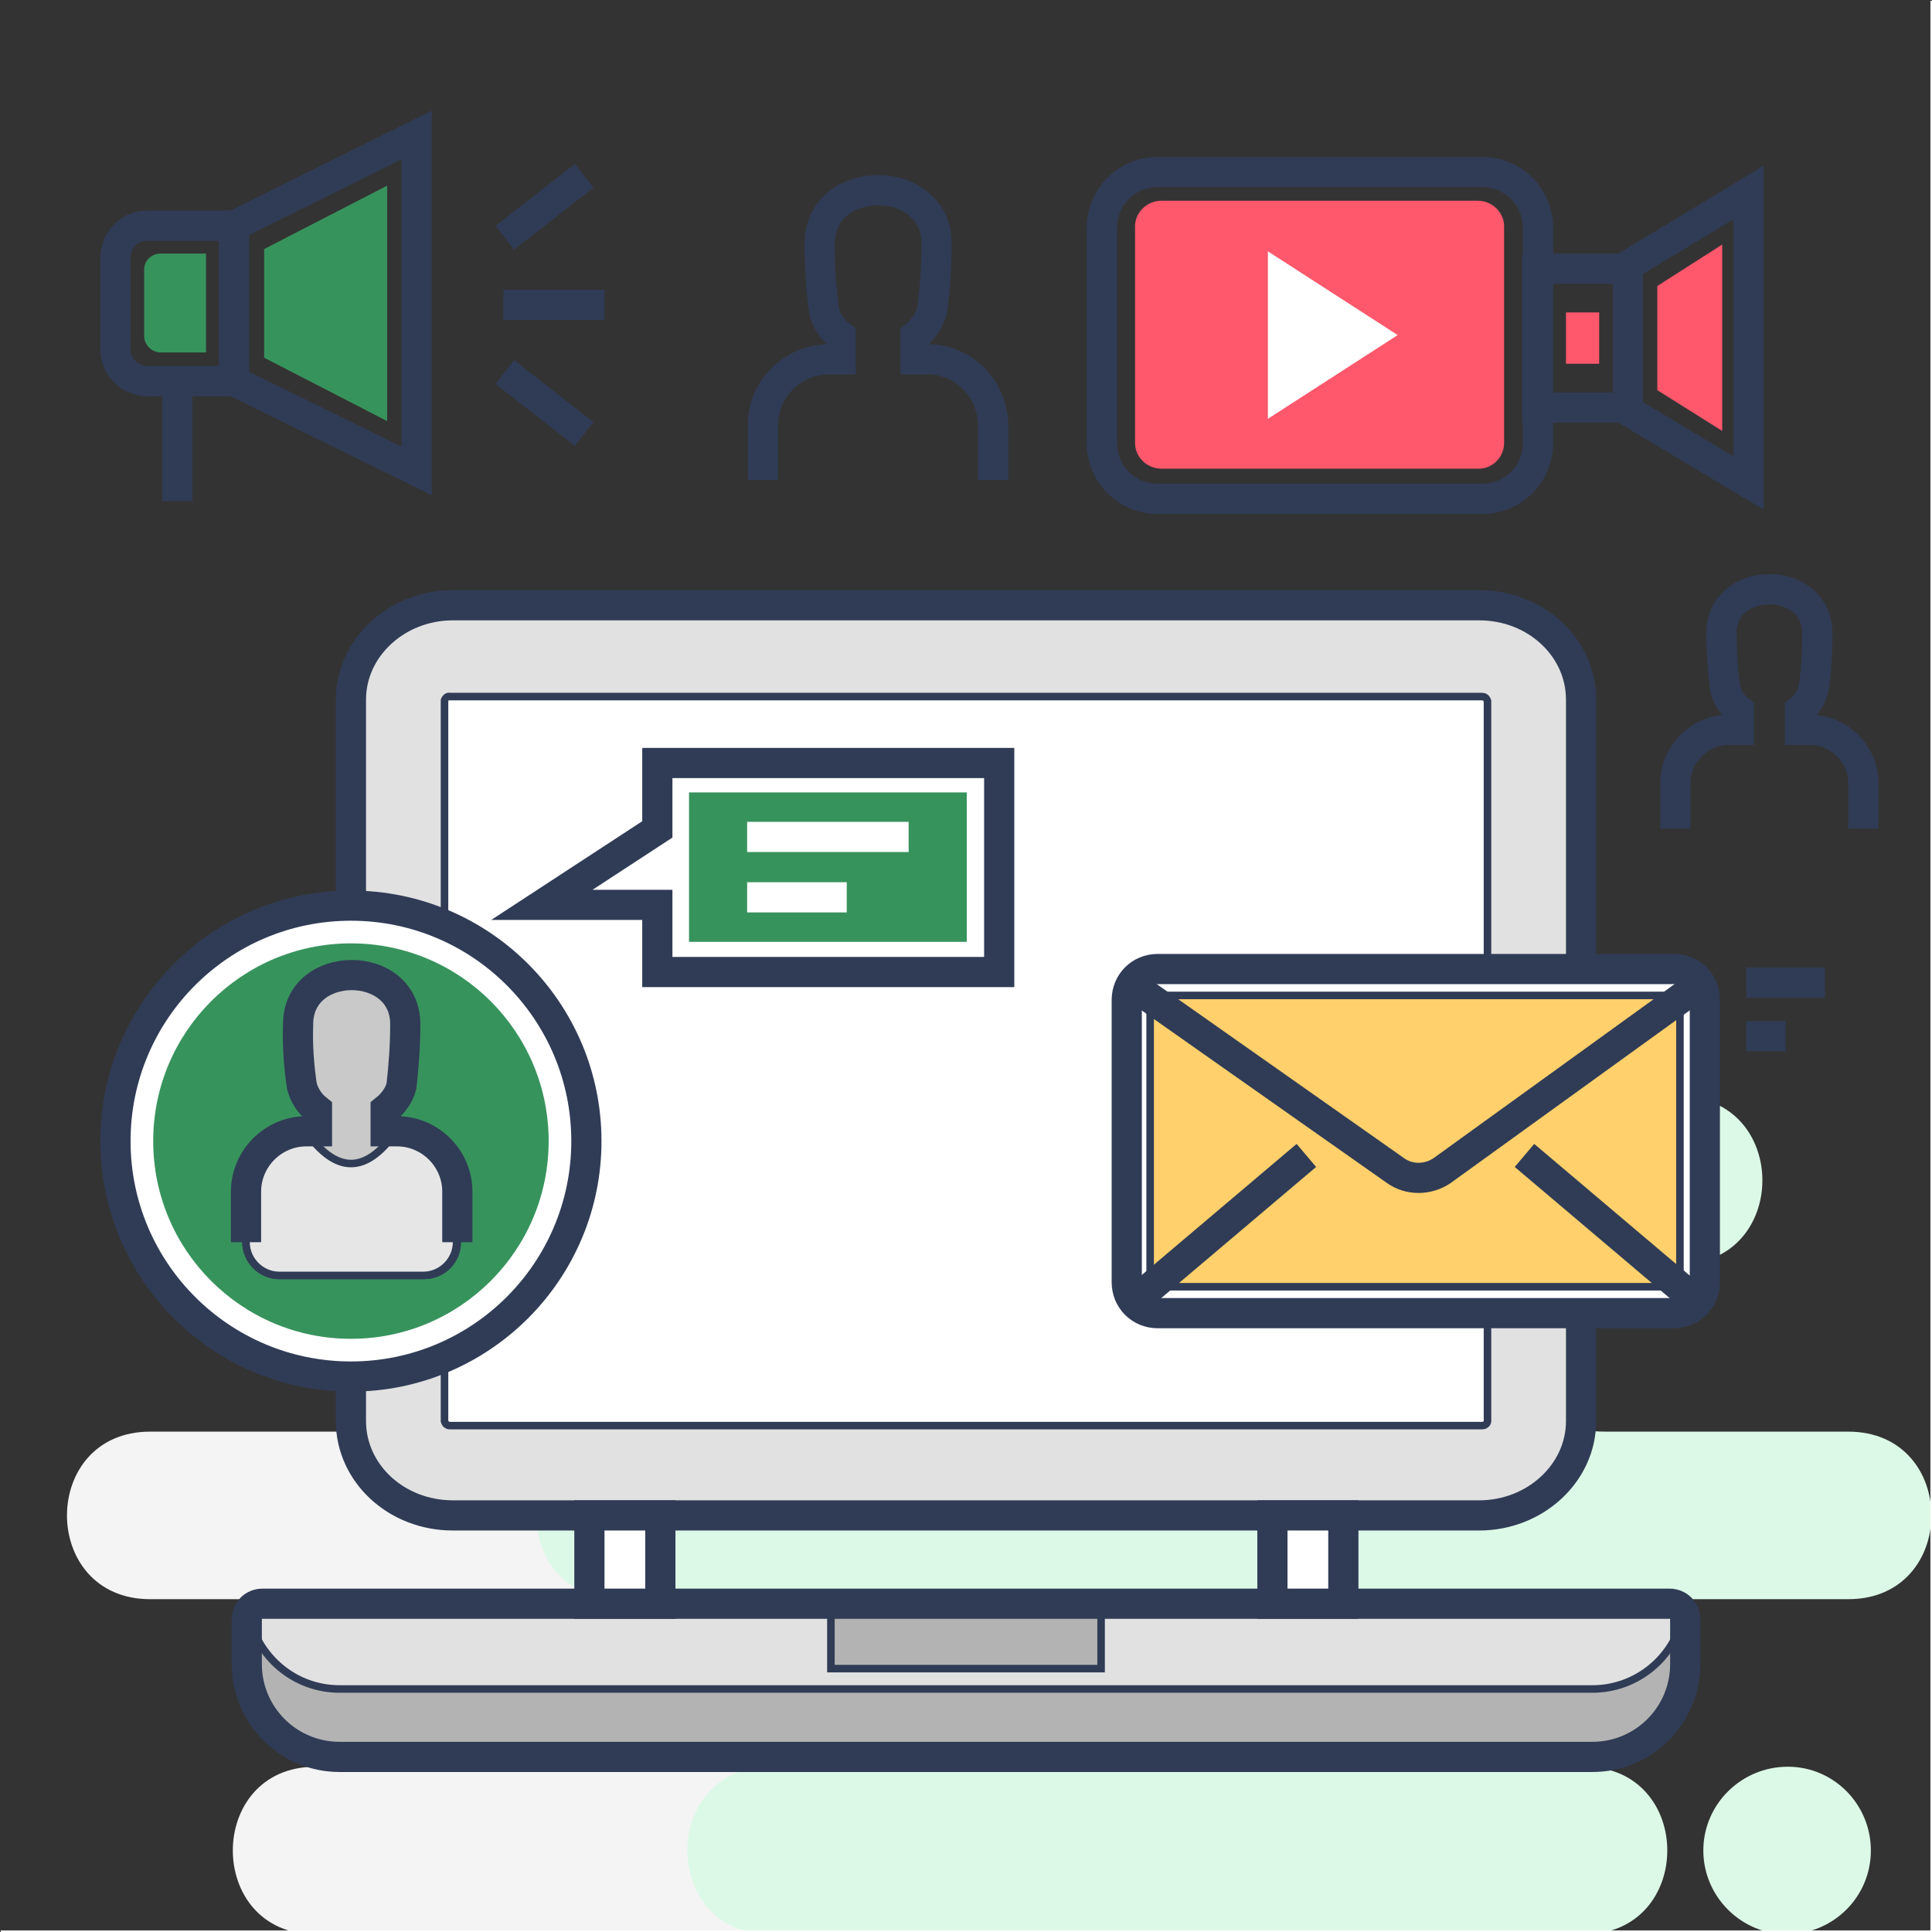
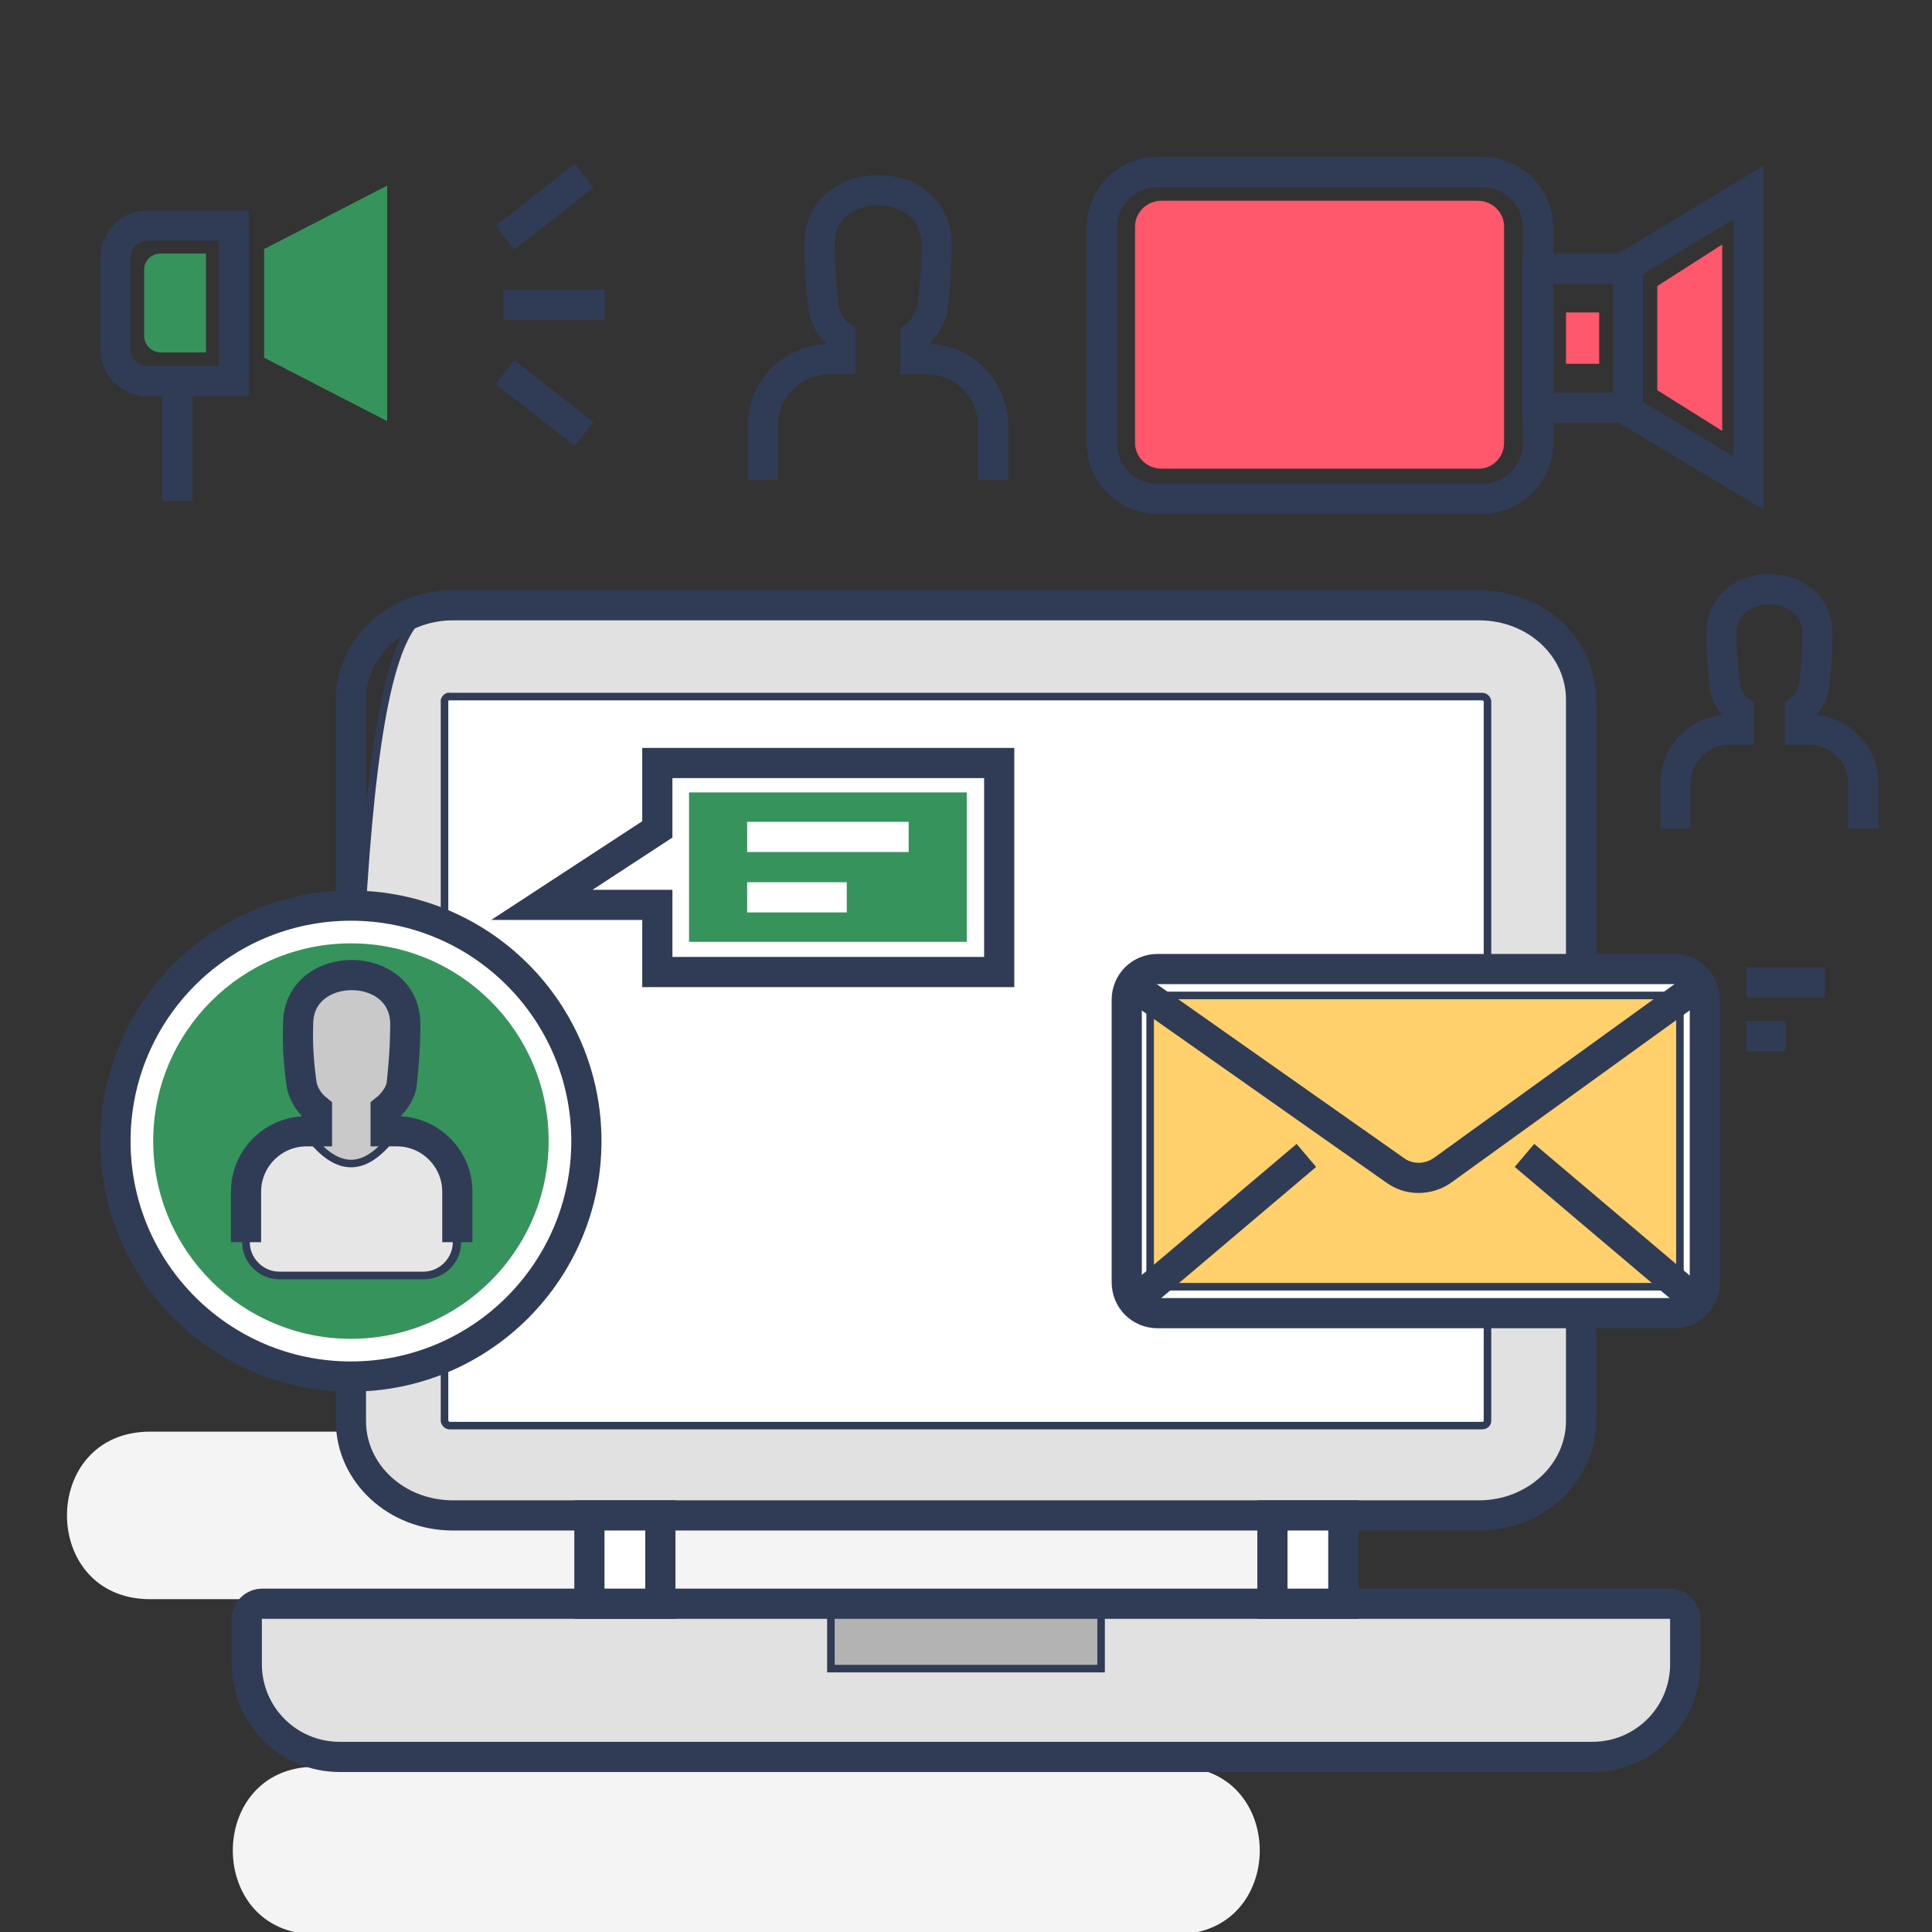
<svg xmlns="http://www.w3.org/2000/svg" version="1.1" id="Layer_1" x="0px" y="0px" viewBox="0 0 256 256" style="enable-background:new 0 0 256 256;" xml:space="preserve">
  <rect x="0" y="0" width="256" height="256" fill="#333333" stroke="none" />
  <style type="text/css">
	.st0{fill-rule:evenodd;clip-rule:evenodd;fill:#F4F4F4;}
	.st1{fill-rule:evenodd;clip-rule:evenodd;fill:#DCF9E7;}
	.st2{fill:none;stroke:#FFFFFF;stroke-width:0.22;stroke-miterlimit:10;}
	.st3{fill-rule:evenodd;clip-rule:evenodd;fill:#E1E1E1;stroke:#303C56;stroke-miterlimit:10;}
	.st4{fill:none;stroke:#303C56;stroke-width:4;stroke-miterlimit:10;}
	.st5{fill-rule:evenodd;clip-rule:evenodd;fill:#FFFFFF;stroke:#303C56;stroke-miterlimit:10;}
	.st6{fill-rule:evenodd;clip-rule:evenodd;fill:#B3B3B3;stroke:#303C56;stroke-miterlimit:10;}
	.st7{fill:#B3B3B3;stroke:#303C56;stroke-miterlimit:10;}
	.st8{fill:#FFFFFF;stroke:#303C56;stroke-miterlimit:10;}
	.st9{fill:#FFFFFF;}
	.st10{fill:#FFD06B;stroke:#303C56;stroke-miterlimit:10;}
	.st11{fill:#37935C;}
	.st12{fill-rule:evenodd;clip-rule:evenodd;fill:#C9C9C9;stroke:#303C56;stroke-miterlimit:10;}
	.st13{fill-rule:evenodd;clip-rule:evenodd;fill:#E6E6E6;stroke:#303C56;stroke-miterlimit:10;}
	.st14{fill-rule:evenodd;clip-rule:evenodd;fill:#FF576B;}
	.st15{fill-rule:evenodd;clip-rule:evenodd;fill:#FFFFFF;}
	.st16{fill:none;stroke:#FFFFFF;stroke-width:4;stroke-miterlimit:10;}
	.st17{fill-rule:evenodd;clip-rule:evenodd;fill:#37935C;}
</style>
  <path class="st0" d="M41.8,234.1h12.8c14.7,0,14.7-22.2,0-22.2H19.9c-14.7,0-14.7-22.2,0-22.2H54c14.7,0,14.7-22.2,0-22.2H41.7  c-14.7,0-14.7-22.2,0-22.2h115.7c14.7,0,14.7,22.2,0,22.2h-6.1c-14.7,0-14.7,22.2,0,22.2H168c14.7,0,14.7,22.2,0,22.2h-17.4  c-14.7,0-14.7,22.2,0,22.2h5.3c14.7,0,14.7,22.2,0,22.2H41.8C27.2,256.3,27.2,234.1,41.8,234.1z" />
-   <path class="st1" d="M108.2,145.3h114.3c14.7,0,14.7,22.2,0,22.2h-11.4c-15.5,0-16.9,22.2,1.7,22.2h32.1c14.7,0,14.7,22.2,0,22.2  h-46.2c-14.7,0-14.7,22.2,0,22.2h11.2c14.7,0,14.7,22.2,0,22.2H102.1c-14.7,0-14.7-22.2,0-22.2h6.1c14.8,0,15.4-22.2,0-22.2H82.1  c-14.7,0-14.7-22.2,0-22.2H101c16.3,0.5,18.2-22.2,0-22.2H89.5c-14.7,0-14.7-22.2,0-22.2H108.2z M236.9,234.1L236.9,234.1  c-6.2,0-11.2,5-11.2,11.1l0,0c0,6.1,5,11.1,11.1,11.1h0.1c6.1-0.1,11-5,11-11.1l0,0C247.9,239.1,243,234.1,236.9,234.1z" />
  <g id="Layer_1-2">
-     <polyline class="st2" points="255.9,0.1 255.9,255.9 0.1,255.9  " />
    <g id="_380874264">
-       <path class="st3" d="M60,80.2h136c7.5,0,13.5,5.6,13.5,12.5v95.6c0,6.9-6.1,12.5-13.5,12.5H60c-7.5,0-13.5-5.6-13.5-12.5V92.7    C46.5,85.8,52.6,80.2,60,80.2z" />
+       <path class="st3" d="M60,80.2h136c7.5,0,13.5,5.6,13.5,12.5v95.6c0,6.9-6.1,12.5-13.5,12.5H60c-7.5,0-13.5-5.6-13.5-12.5C46.5,85.8,52.6,80.2,60,80.2z" />
      <path class="st4" d="M60,80.2h136c7.5,0,13.5,5.6,13.5,12.5v95.6c0,6.9-6.1,12.5-13.5,12.5H60c-7.5,0-13.5-5.6-13.5-12.5V92.7    C46.5,85.8,52.6,80.2,60,80.2z" />
      <path class="st5" d="M59.6,92.3h136.8c0.3,0,0.6,0.2,0.7,0.6v95.4c0,0.3-0.3,0.6-0.7,0.6H59.6c-0.3,0-0.6-0.2-0.7-0.6V92.8    C59,92.5,59.3,92.2,59.6,92.3z" />
      <path class="st3" d="M45,232.8h166c6.8,0,12.3-5.5,12.3-12.3v-5.9c0-1.2-0.9-2.1-2.1-2.1h0H34.8c-1.2,0-2.1,0.9-2.1,2.1l0,0v5.9    C32.7,227.3,38.2,232.8,45,232.8z" />
-       <path class="st6" d="M45,232.8h166c6.8,0,12.3-5.5,12.3-12.3v-5.9c0-0.3-0.1-0.6-0.2-0.9c-1.1,5.9-6.2,10.1-12.1,10.1H45    c-6,0-11-4.3-12.1-10.1c-0.1,0.3-0.2,0.6-0.2,0.9v5.9C32.7,227.3,38.2,232.7,45,232.8z" />
      <rect x="110.1" y="212.5" class="st7" width="35.8" height="8.6" />
      <path class="st4" d="M45,232.8h166c6.8,0,12.3-5.5,12.3-12.3v-5.9c0-1.2-0.9-2.1-2.1-2.1h0H34.8c-1.2,0-2.1,0.9-2.1,2.1l0,0v5.9    C32.7,227.3,38.2,232.8,45,232.8z" />
      <rect x="78.1" y="200.8" class="st8" width="9.4" height="11.7" />
      <rect x="168.6" y="200.8" class="st8" width="9.4" height="11.7" />
      <rect x="78.1" y="200.8" class="st4" width="9.4" height="11.7" />
      <rect x="168.6" y="200.8" class="st4" width="9.4" height="11.7" />
    </g>
    <circle class="st9" cx="46.5" cy="151.2" r="31.2" />
    <g id="_380877936">
      <path class="st8" d="M153.4,128.4h68.4c2.3,0,4.1,1.8,4.1,4.1v37.4c0,2.3-1.8,4.1-4.1,4.1h-68.4c-2.3,0-4.1-1.8-4.1-4.1v-37.4    C149.3,130.2,151.1,128.4,153.4,128.4z" />
      <rect x="152.4" y="131.9" class="st10" width="70.2" height="38.6" />
      <path class="st4" d="M153.4,128.4h68.4c2.3,0,4.1,1.8,4.1,4.1v37.4c0,2.3-1.8,4.1-4.1,4.1h-68.4c-2.3,0-4.1-1.8-4.1-4.1v-37.4    C149.3,130.2,151.1,128.4,153.4,128.4z" />
      <path class="st4" d="M225.3,130.4l-34.2,24.7c-1.9,1.3-4.4,1.3-6.2,0l-35.1-24.7" />
      <path class="st4" d="M150.3,172.4l22.8-19.3 M224.8,172.4L202,153.1" />
      <line class="st4" x1="231.4" y1="130.2" x2="241.8" y2="130.2" />
      <line class="st4" x1="231.4" y1="137.3" x2="236.6" y2="137.3" />
    </g>
    <circle class="st11" cx="46.5" cy="151.2" r="26.2" />
    <g id="_380883600">
      <path class="st12" d="M40.5,149.9H42V147c-1-0.8-1.7-1.9-2-3.1c-0.4-2.7-0.6-5.4-0.5-8.1c-0.1-8.8,14.3-8.8,14.2,0    c0,2.7-0.2,5.4-0.5,8.1c-0.3,1.2-1.1,2.3-2.1,3.1v2.9h1.5c4.4,0,8,3.6,8,8v6.7c0,2.4-1.9,4.4-4.4,4.4c0,0,0,0-0.1,0H37    c-2.4,0-4.4-2-4.4-4.4v-6.7C32.6,153.5,36.1,149.9,40.5,149.9z" />
      <path class="st13" d="M40.5,149.9c4,5.6,7.9,5.8,12,0c4.4,0,8,3.6,8,8v6.7c0,2.4-2,4.4-4.4,4.4c0,0,0,0,0,0H37    c-2.4,0-4.4-2-4.4-4.4v-6.7C32.6,153.5,36.1,149.9,40.5,149.9z" />
      <path class="st4" d="M32.6,164.6v-6.7c0-4.4,3.6-8,8-8H42V147c-1-0.8-1.7-1.9-2-3.1c-0.4-2.7-0.6-5.4-0.5-8.1    c-0.1-8.8,14.3-8.8,14.2,0c0,2.7-0.2,5.4-0.5,8.1c-0.3,1.2-1.1,2.3-2.1,3.1v2.9h1.5c4.4,0,8,3.6,8,8v6.7" />
    </g>
    <circle class="st4" cx="46.5" cy="151.2" r="31.2" />
    <path class="st4" d="M153.4,22.8h43c4.1,0,7.4,3.3,7.4,7.4v28.5c0,4.1-3.3,7.4-7.4,7.4h-43c-4.1,0-7.4-3.3-7.4-7.4V30.2   C146,26.1,149.3,22.8,153.4,22.8z" />
    <path class="st14" d="M153.9,26.6h41.9c1.9,0,3.5,1.5,3.5,3.4c0,0,0,0,0,0v28.7c0,1.9-1.6,3.5-3.5,3.4h-41.9   c-1.9,0-3.5-1.5-3.5-3.4c0,0,0,0,0,0V30C150.4,28.1,152,26.6,153.9,26.6z" />
    <polygon class="st4" points="215.7,35.6 215,35.6 203.7,35.6 203.7,42.4 203.7,47.1 203.7,54 215,54 215.7,54  " />
    <polyline class="st4" points="215,35.6 231.7,25.5 231.7,64 215,54  " />
    <path class="st14" d="M211.9,41.4h-4.4v6.8h4.4V41.4z" />
-     <polygon class="st15" points="168,33.3 185.2,44.4 168,55.5  " />
    <polygon class="st14" points="219.6,51.7 228.2,57.1 228.2,32.4 219.6,37.9  " />
    <polygon class="st4" points="87.1,101.1 132.4,101.1 132.4,128.8 87.1,128.8 87.1,119.9 71.8,119.9 87.1,109.9  " />
    <rect x="91.3" y="105" class="st11" width="36.8" height="19.8" />
    <g id="_380890056">
      <line class="st16" x1="99" y1="110.9" x2="120.4" y2="110.9" />
      <line class="st16" x1="99" y1="118.9" x2="112.2" y2="118.9" />
    </g>
    <path class="st4" d="M222,109.8v-6c0-3.9,3.2-7.1,7.1-7.1h1.3v-2.6c-0.9-0.7-1.5-1.7-1.8-2.8c-0.3-2.4-0.5-4.8-0.5-7.3   c-0.1-7.9,12.8-7.9,12.7,0c0,2.4-0.1,4.9-0.5,7.3c-0.3,1.1-0.9,2.1-1.8,2.8v2.6h1.3c3.9,0,7.1,3.2,7.1,7.1v6" />
    <path class="st4" d="M101.1,63.6v-7.3c0-4.8,3.9-8.6,8.7-8.7h1.6v-3.1c-1.1-0.8-1.9-2-2.2-3.3c-0.4-2.9-0.6-5.9-0.6-8.8   c-0.1-9.6,15.6-9.6,15.5,0c0,3-0.2,5.9-0.6,8.8c-0.4,1.3-1.2,2.5-2.2,3.3v3.1h1.6c4.8,0,8.6,3.9,8.7,8.7v7.3" />
-     <polygon class="st4" points="55.2,17.9 31,29.9 31,50.5 55.2,62.4  " />
    <path class="st4" d="M19.5,29.9H31v20.6H19.5c-2.3,0-4.2-1.9-4.2-4.2V34C15.4,31.7,17.2,29.9,19.5,29.9z" />
    <line class="st4" x1="66.7" y1="40.4" x2="80.1" y2="40.4" />
    <g id="_380892432">
      <line class="st4" x1="66.9" y1="31.5" x2="77.4" y2="23.3" />
      <line class="st4" x1="66.9" y1="49.3" x2="77.4" y2="57.5" />
    </g>
    <line class="st4" x1="23.5" y1="50.5" x2="23.5" y2="66.4" />
    <polygon class="st17" points="51.3,24.6 35,33 35,47.4 51.3,55.8  " />
    <path class="st17" d="M21.3,33.6h6v13.1h-6c-1.2,0-2.2-1-2.2-2.2v-8.8C19.1,34.6,20,33.6,21.3,33.6z" />
  </g>
</svg>